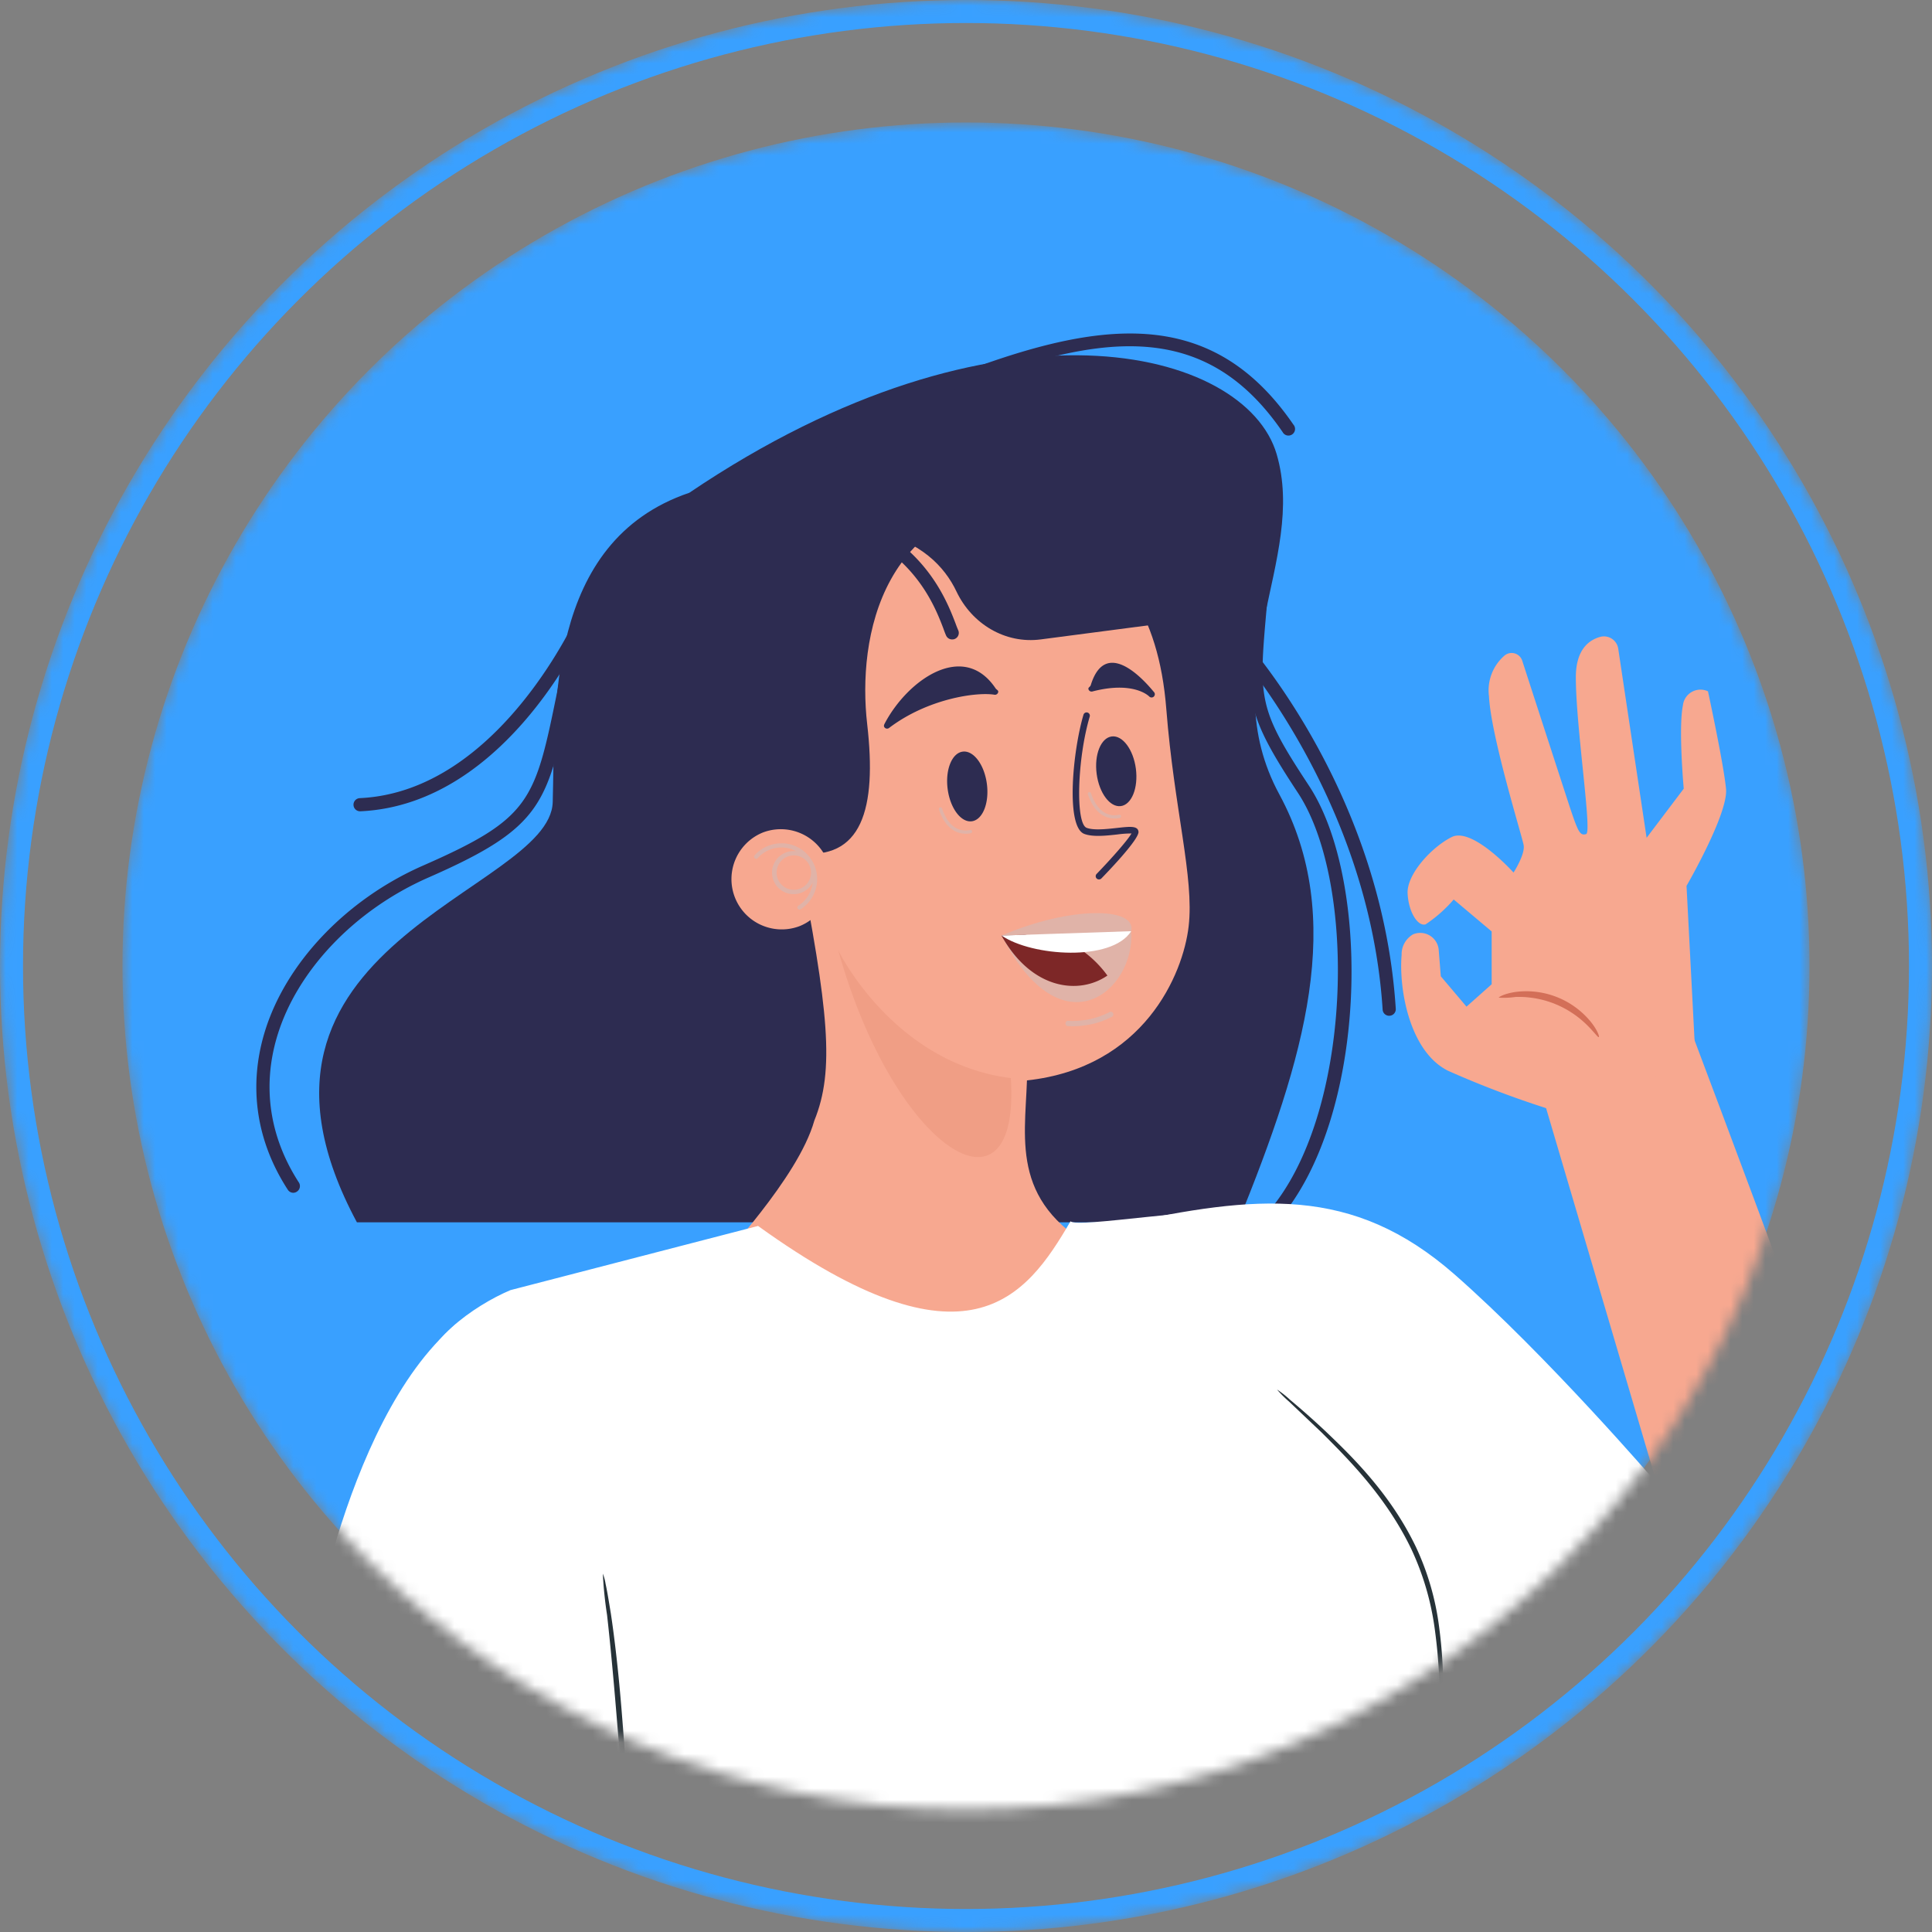
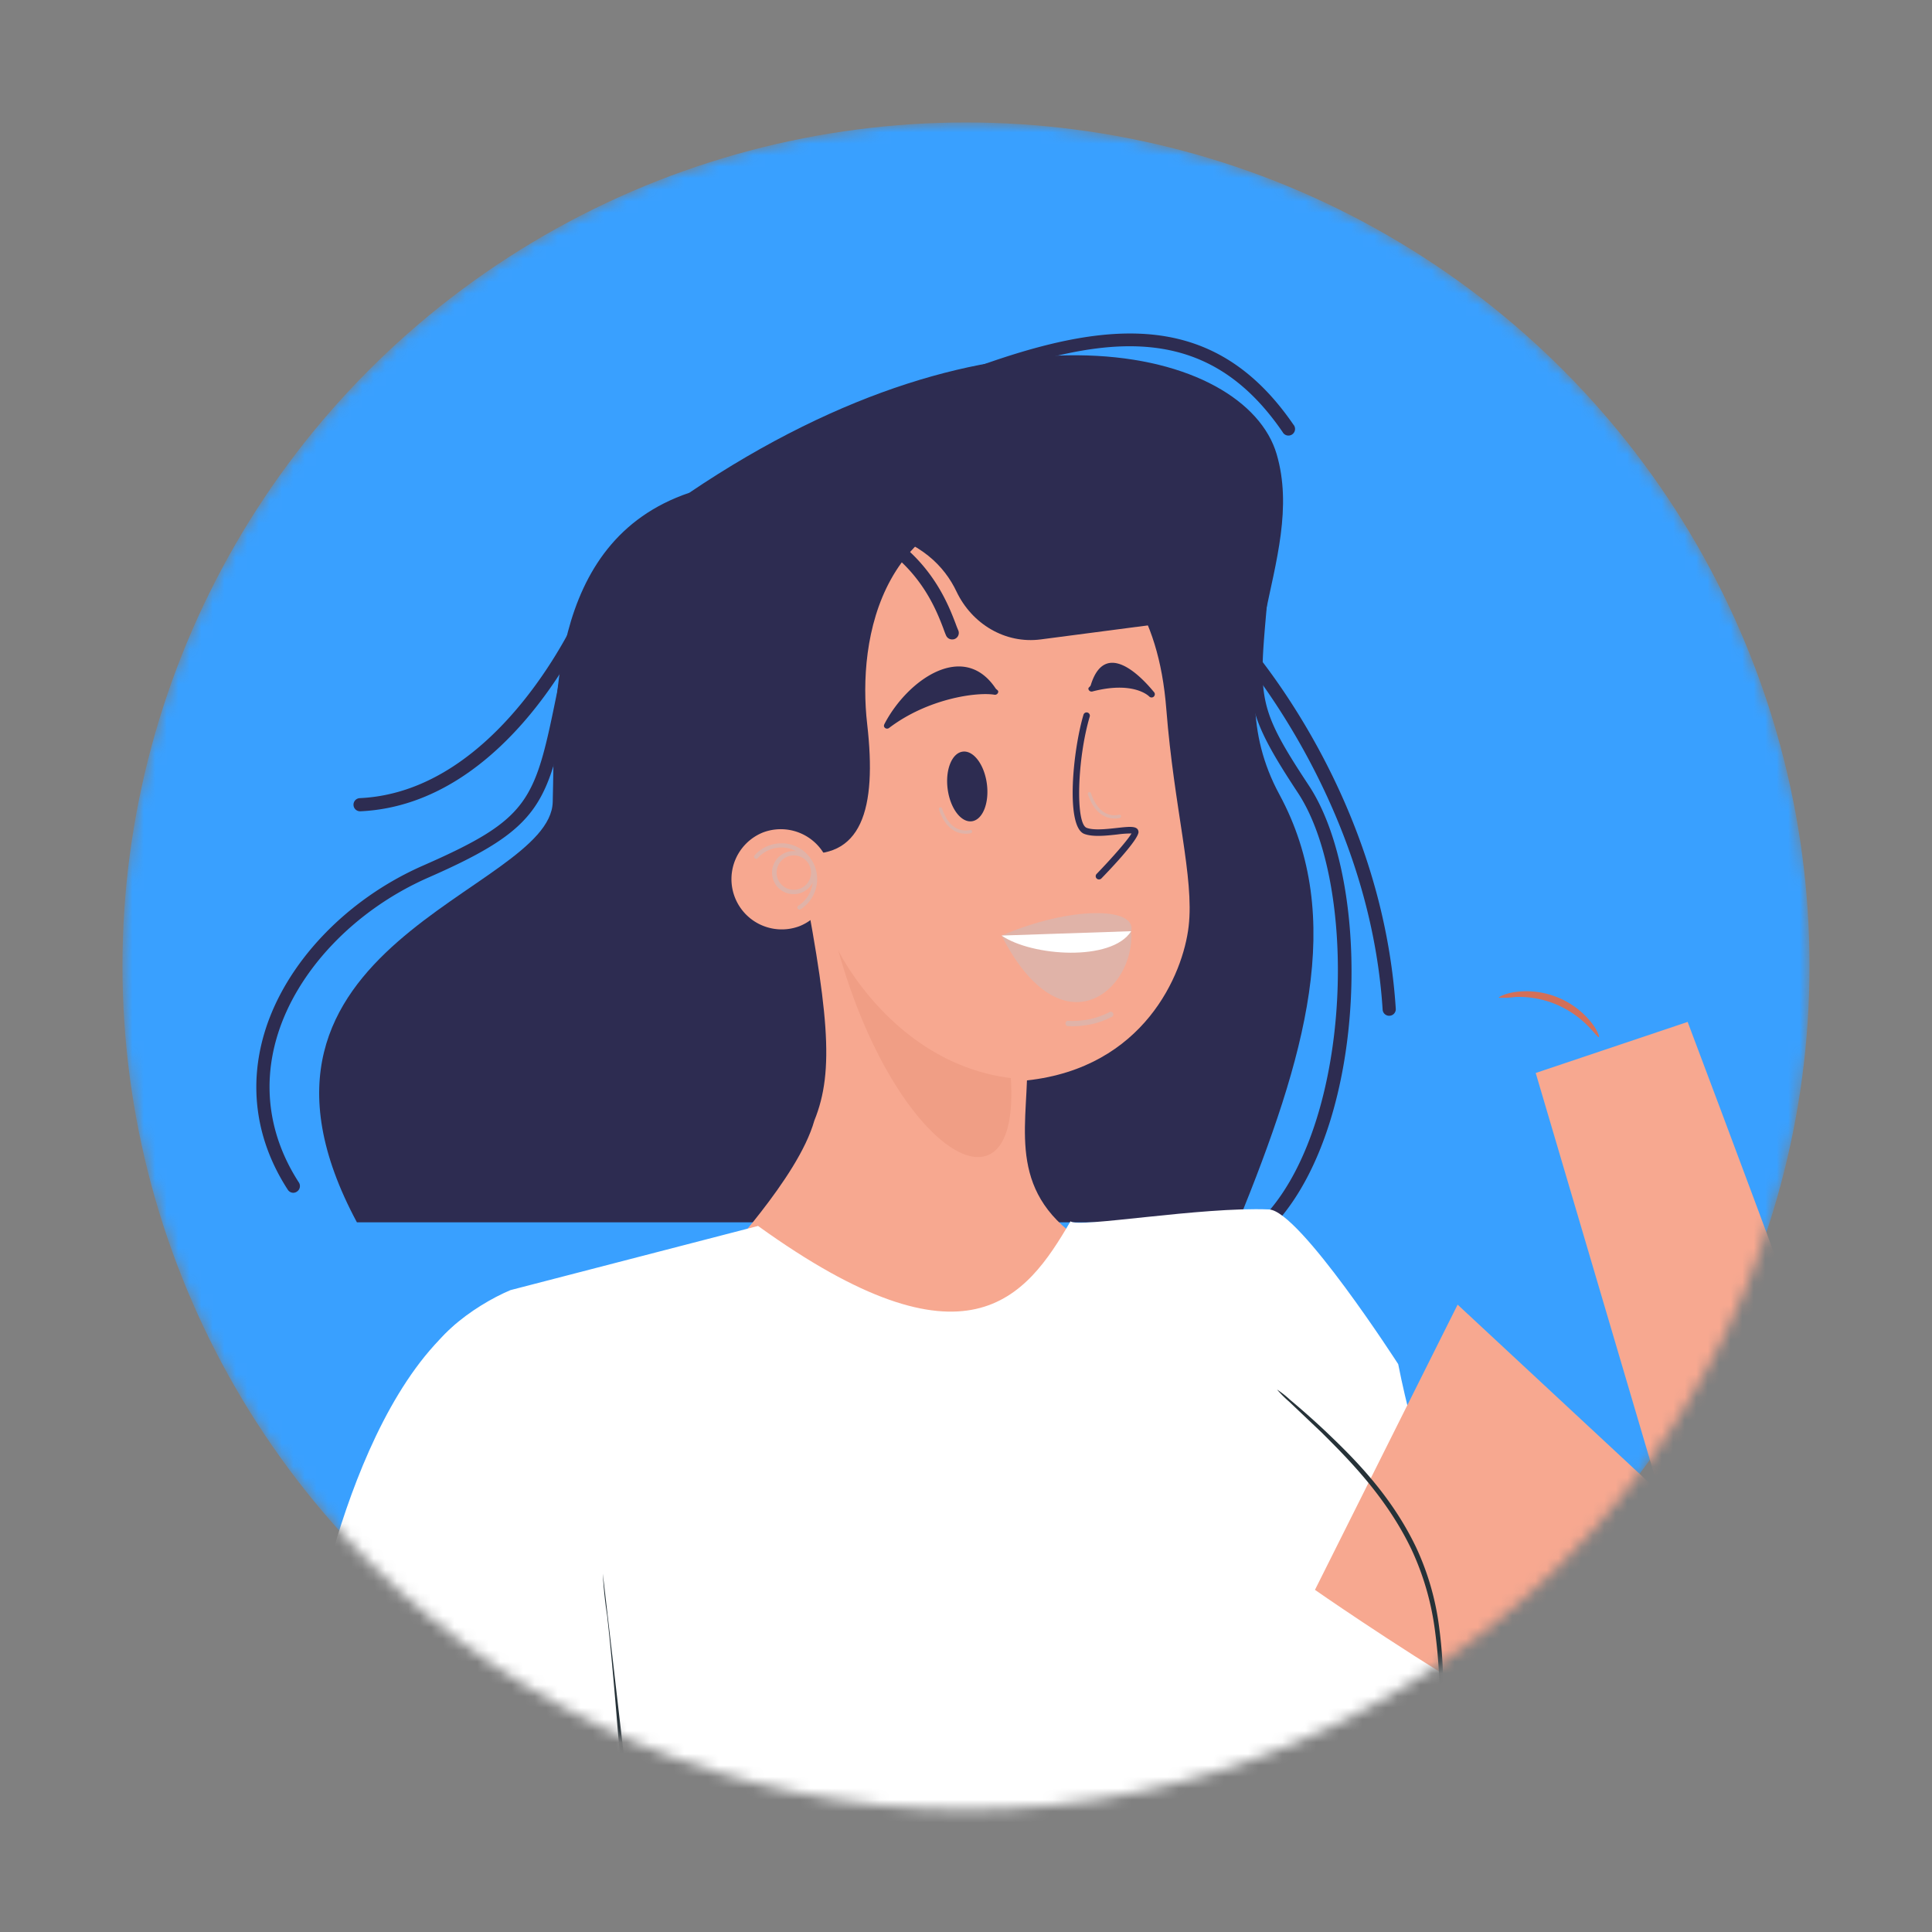
<svg xmlns="http://www.w3.org/2000/svg" width="168" height="168" fill="none">
  <rect width="100%" height="100%" fill="#808080" stroke="none" />
  <mask id="a" style="mask-type:alpha" maskUnits="userSpaceOnUse" x="0" y="0" width="168" height="168">
    <circle cx="84" cy="84" r="84" fill="#D9D9D9" />
  </mask>
  <g mask="url(#a)">
    <mask id="b" style="mask-type:alpha" maskUnits="userSpaceOnUse" x="10" y="10" width="148" height="148">
      <circle cx="84" cy="84" r="73.352" fill="#242C39" />
    </mask>
    <g mask="url(#b)">
      <circle cx="84" cy="84" r="73.352" fill="#39A0FF" />
      <path d="M59.938 42.85c-12.547 4.258-11.65 19.052-11.875 26.898-.225 7.845-30.024 12.328-17.029 36.538h76.627c5.825-14.347 9.411-26.45 3.586-37.211-5.826-10.76 2.464-20.388-.235-29.588-2.698-9.2-24.189-14.794-51.074 3.363z" fill="#2D2C51" />
      <path d="M77.058 88.162c-12.325 3.85-21.195-6.929-18.738-16.654-3.514-18.794 2.129-38.488 31.761-32.067 14.312-.08 22.175 17.845 11.22 24.205-13.613 15.663-24.243 24.516-24.243 24.516z" fill="#2D2C51" />
      <path d="M89.301 93.948c-.19 5.39-1.433 10.943 6.709 15.028 5.6 31.38-33.027 4.424-33.383.888-.058-.44 6.746-7.316 8.185-12.423 1.778-4.373 1.255-9.523-1.439-23.274 5.577.724 6.886-3.813 6.034-11.201-.853-7.39 1.127-19.624 15.672-19.624 6.252 5.896 9.66 9.704 10.342 18.346.681 8.643 2.431 14.61 1.941 18.853-.482 4.195-3.911 12.303-14.06 13.407z" fill="#F7A890" />
      <path d="M77.173 63.357a.279.279 0 0 1-.262-.11c-.096-.124-.022-.258.053-.396 2.017-3.773 6.828-7.133 9.604-3 .087.132.258.171.234.326a.286.286 0 0 1-.325.234c-1.535-.255-5.795.328-9.17 2.892a.29.29 0 0 1-.134.054zm22.992-2.709a.29.29 0 0 1-.234-.084c-.054-.056-1.38-1.362-4.94-.436a.281.281 0 0 1-.344-.202c-.04-.152.156-.196.201-.346 1.422-4.626 5.329.424 5.488.588a.289.289 0 0 1 .084.2.289.289 0 0 1-.084.2.285.285 0 0 1-.171.08zm-4.57 15.821a.28.28 0 0 1-.317-.278c0-.075.03-.147.083-.2 1.305-1.35 2.74-2.981 3.026-3.516a9.02 9.02 0 0 0-1.213.085c-1.017.115-2.171.234-2.902-.052-1.614-.649-.993-7.196-.056-10.357a.283.283 0 1 1 .543.161c-1.09 3.677-1.249 9.28-.274 9.671.597.235 1.722.115 2.628.014 1.134-.126 1.818-.203 1.886.317.068.52-1.717 2.514-3.23 4.077a.265.265 0 0 1-.174.078zm-11.089-5.054c.942-.123 1.528-1.578 1.31-3.25-.22-1.673-1.16-2.928-2.101-2.805-.942.123-1.528 1.578-1.31 3.25.22 1.673 1.16 2.928 2.101 2.805z" fill="#2D2C51" />
      <path d="M84.26 72.48c-.585.078-1.913 0-2.61-2.092a.14.14 0 0 1 .195-.173.142.142 0 0 1 .071.081c.682 2.03 1.935 1.99 2.443 1.875a.141.141 0 0 1 .169.108.137.137 0 0 1-.057.147.137.137 0 0 1-.05.022 1.17 1.17 0 0 1-.16.032z" fill="#E0B3A8" />
-       <path d="M97.462 70.096c.942-.124 1.528-1.58 1.31-3.251-.22-1.672-1.16-2.928-2.101-2.805-.942.123-1.528 1.579-1.31 3.25.22 1.673 1.16 2.929 2.101 2.805z" fill="#2D2C51" />
      <path d="M97.211 71.158c-.585.078-1.91 0-2.611-2.092a.14.14 0 0 1 .006-.11.141.141 0 0 1 .083-.07.143.143 0 0 1 .18.088c.68 2.03 1.933 1.99 2.44 1.875a.142.142 0 1 1 .062.277 1.566 1.566 0 0 1-.16.032zM94.274 89.17a6.986 6.986 0 0 0 2.361-.731.233.233 0 0 0 .152-.338.233.233 0 0 0-.365-.063 7.024 7.024 0 0 1-3.572.729.234.234 0 0 0-.047.45c.49.038.984.022 1.471-.047z" fill="#E0B3A8" />
      <path d="M69.548 80.526a4.373 4.373 0 0 0-3.223-8.13 4.373 4.373 0 0 0 3.223 8.13z" fill="#F7A890" />
      <path d="M68.099 73.338a3.1 3.1 0 0 0-2.504 1.066c-.022.038-.03.082-.022.124a.185.185 0 0 0 .3.11 2.737 2.737 0 0 1 3.369-.614c-.04 0-.078-.014-.12-.016a1.873 1.873 0 0 0-1.747 2.79 1.874 1.874 0 0 0 3.29-.046 2.752 2.752 0 0 1-1.245 2.006.185.185 0 0 0 .006.315.182.182 0 0 0 .19-.003 3.116 3.116 0 0 0-1.517-5.74v.008zm.857 4.035a1.496 1.496 0 1 1 .572-.084 1.498 1.498 0 0 1-.579.084h.007z" fill="#E0B3A8" />
      <path d="M87.9 93.747c-10.24-1.273-15.007-11.1-15.007-11.1 4.903 17.528 15.846 24.183 15.008 11.1z" fill="#F09E85" />
      <path d="M75.859 46.145c4.216.9 6.291 3.138 7.315 5.296 1.337 2.812 4.23 4.565 7.327 4.16l12.992-1.7-10.528-12.3s-7.112.645-7.535.703c-.424.059-9.571 3.841-9.571 3.841z" fill="#2D2C51" />
      <path d="M82.792 55.603a.569.569 0 0 1-.525-.344 8.13 8.13 0 0 1-.234-.607c-.583-1.524-1.796-4.687-5.235-7.073a.57.57 0 1 1 .651-.937c3.73 2.578 5.03 5.973 5.655 7.604.084.235.157.413.22.558a.57.57 0 0 1-.295.755.56.56 0 0 1-.237.044zM70.02 39.314a.573.573 0 0 1-.235-1.099l1.225-.537c18.739-8.225 32.263-14.165 41.459-.756a.569.569 0 0 1 .14.449.576.576 0 0 1-.706.489.576.576 0 0 1-.371-.29c-8.65-12.628-21.141-7.144-40.053 1.158l-1.225.537a.569.569 0 0 1-.235.05zm40.627 67.087a.569.569 0 0 1-.57-.537.58.58 0 0 1 .141-.415c7.381-8.38 7.866-28.6 2.64-36.514-4.659-7.061-4.553-8.266-3.862-16.097.103-1.172.217-2.48.335-3.984a.57.57 0 0 1 1.004-.33.57.57 0 0 1 .136.417c-.115 1.514-.234 2.835-.335 4.002-.688 7.82-.761 8.638 3.678 15.364 5.492 8.319 5.136 28.969-2.736 37.904a.567.567 0 0 1-.431.19z" fill="#2D2C51" />
      <path d="M120.801 88.329a.57.57 0 0 1-.572-.537c-1.199-18.73-13.304-31.938-13.426-32.06a.574.574 0 0 1 .406-.977c.152 0 .297.06.405.168.124.125 12.512 13.337 13.758 32.796a.575.575 0 0 1-.142.415.571.571 0 0 1-.394.192l-.035.003zM25.509 103.72a.567.567 0 0 1-.48-.26C22.29 99.242 21.588 94.508 23 89.8c1.806-6.022 7.085-11.588 13.78-14.529 9.428-4.134 9.73-5.61 11.69-15.21a217.7 217.7 0 0 1 .825-3.961.57.57 0 0 1 .677-.443.571.571 0 0 1 .442.677c-.311 1.448-.578 2.758-.822 3.946-1.97 9.653-2.38 11.661-12.353 16.034-6.395 2.812-11.43 8.094-13.14 13.805-1.314 4.375-.659 8.769 1.89 12.706a.574.574 0 0 1-.169.792.554.554 0 0 1-.311.103z" fill="#2D2C51" />
      <path d="M31.325 70.547a.571.571 0 1 1-.028-1.144c12.18-.574 19-16.085 19.068-16.242a.573.573 0 1 1 1.052.452c-.286.666-7.16 16.327-20.067 16.934h-.025z" fill="#2D2C51" />
      <path d="M43.199 155.99s13.069 10.826 40.426 10.674c25.617-.153 41.61-14.002 41.61-14.002 5.444-11.454-.754-19.32-3.651-34.039 0 0-8.575-13.329-11.23-13.454-5.911-.252-16.665 1.65-17.266 1.031-3.875 6.664-8.97 13.517-27.17.404l-21.526 5.579c-3.113 1.309-7.992 4.682-7.687 8.072l6.458 35.735" fill="#fff" />
      <path d="M26.892 143.729s3.705-23.384 14.683-29.959c9.087-5.381 20.917 32.344 20.917 32.344l-9.92 15.033c-10.521-4.691-15.84-8.009-25.68-17.418z" fill="#fff" />
      <path d="M146.752 88.862l-13.212 4.44 10.764 36.47-17.554-16.325-12.405 24.801s25.582 17.886 35.753 19.276c10.172 1.39 18.244-3.382 15.993-15.15-.897-4.673-19.339-53.512-19.339-53.512z" fill="#F7A890" />
-       <path d="M131.612 75.874s-3.588-3.991-5.382-3.085c-1.794.906-3.91 3.264-3.83 4.897.081 1.632.897 2.906 1.57 2.69a11.987 11.987 0 0 0 2.44-2.16l3.3 2.78v4.592l-2.188 1.947-2.234-2.638-.179-2.25a1.612 1.612 0 0 0-2.233-1.4 2.003 2.003 0 0 0-.996 1.794c-.251 2.969.691 8.413 4.045 10.073a83.934 83.934 0 0 0 9.409 3.525l12.118-4.252-.798-15.356s3.642-6.279 3.435-8.44c-.206-2.162-1.569-8.476-1.569-8.476a1.535 1.535 0 0 0-2.18 1.228c-.404 1.965.072 7.239.072 7.239l-3.229 4.27-2.467-16.442a1.256 1.256 0 0 0-1.561-1.031c-.986.269-2.134 1.103-2.125 3.543 0 4.278 1.426 13.454.897 13.606-.53.153-.682-.143-1.391-2.25-.547-1.67-3.211-9.867-4.171-12.836a.972.972 0 0 0-.651-.623.97.97 0 0 0-.882.183 3.994 3.994 0 0 0-1.355 3.543c.171 3.48 2.87 12.136 3.014 12.943.144.808-.879 2.386-.879 2.386z" fill="#F7A890" />
      <path d="M139.03 90.18c-.081.054-.395-.421-1.023-1.04a8.577 8.577 0 0 0-2.852-1.866 8.479 8.479 0 0 0-3.364-.583 7.23 7.23 0 0 1-1.462.063c0-.063.494-.35 1.426-.493a7.248 7.248 0 0 1 6.575 2.592c.592.736.762 1.3.7 1.328z" fill="#D36F58" />
-       <path d="M130.571 153.138l13.455-24.218s-9.508-11.059-17.563-18.119c-8.88-7.767-17.212-6.879-29.15-4.323 0 0 6.152 28.281 18.073 36.578 2.215 1.534 15.167 10.118 15.167 10.118" fill="#fff" />
-       <path d="M55.227 161.148a2.697 2.697 0 0 1-.34-.897 21.946 21.946 0 0 1-.467-2.593c-.296-2.206-.538-5.256-.817-8.619-.278-3.364-.565-6.414-.816-8.611a34.859 34.859 0 0 1-.367-3.588c.115.289.196.59.242.897.134.601.278 1.489.457 2.583.332 2.198.682 5.239.95 8.611.27 3.373.467 6.422.674 8.629.107 1.094.215 1.982.323 2.583.082.33.136.666.161 1.005zm55.818-40.319c.405.266.786.566 1.139.897a70.636 70.636 0 0 1 2.951 2.611c2.395 2.269 5.776 5.552 8.001 10.207a23.328 23.328 0 0 1 2 6.898c.26 1.935.38 3.886.359 5.839a65.19 65.19 0 0 1-.126 3.937 9.07 9.07 0 0 1-.134 1.444 8.293 8.293 0 0 1-.045-1.444v-3.928a46.885 46.885 0 0 0-.449-5.786 23.862 23.862 0 0 0-2-6.763c-2.171-4.547-5.48-7.848-7.812-10.171l-2.835-2.691a9.904 9.904 0 0 1-1.049-1.05z" fill="#263238" />
+       <path d="M55.227 161.148a2.697 2.697 0 0 1-.34-.897 21.946 21.946 0 0 1-.467-2.593c-.296-2.206-.538-5.256-.817-8.619-.278-3.364-.565-6.414-.816-8.611a34.859 34.859 0 0 1-.367-3.588zm55.818-40.319c.405.266.786.566 1.139.897a70.636 70.636 0 0 1 2.951 2.611c2.395 2.269 5.776 5.552 8.001 10.207a23.328 23.328 0 0 1 2 6.898c.26 1.935.38 3.886.359 5.839a65.19 65.19 0 0 1-.126 3.937 9.07 9.07 0 0 1-.134 1.444 8.293 8.293 0 0 1-.045-1.444v-3.928a46.885 46.885 0 0 0-.449-5.786 23.862 23.862 0 0 0-2-6.763c-2.171-4.547-5.48-7.848-7.812-10.171l-2.835-2.691a9.904 9.904 0 0 1-1.049-1.05z" fill="#263238" />
      <path d="M146.663 141.298a6.06 6.06 0 0 1-.79-1.588 25.8 25.8 0 0 1-1.246-4.081c-.31-1.39-.51-2.803-.601-4.224a5.43 5.43 0 0 1 .045-1.794c.143 0 .287 2.69 1.013 5.893.727 3.202 1.704 5.74 1.579 5.794z" fill="#D36F58" />
      <path d="M87.094 81.353c5.987-2.57 11.76-2.502 11.271-.379.365 5.158-6.034 10.626-11.271.379z" fill="#E0B3A8" />
-       <path d="M96.297 84.832A9.526 9.526 0 0 0 92.6 81.78l-3.47-.494-2.046.07c2.632 4.72 6.752 5.17 9.212 3.475z" fill="#7D2727" />
      <path d="M98.365 80.974l-11.271.379c2.63 1.81 9.569 2.29 11.271-.379z" fill="#fff" />
    </g>
-     <circle cx="84" cy="84" r="83" stroke="#39A0FF" stroke-width="2" />
  </g>
</svg>